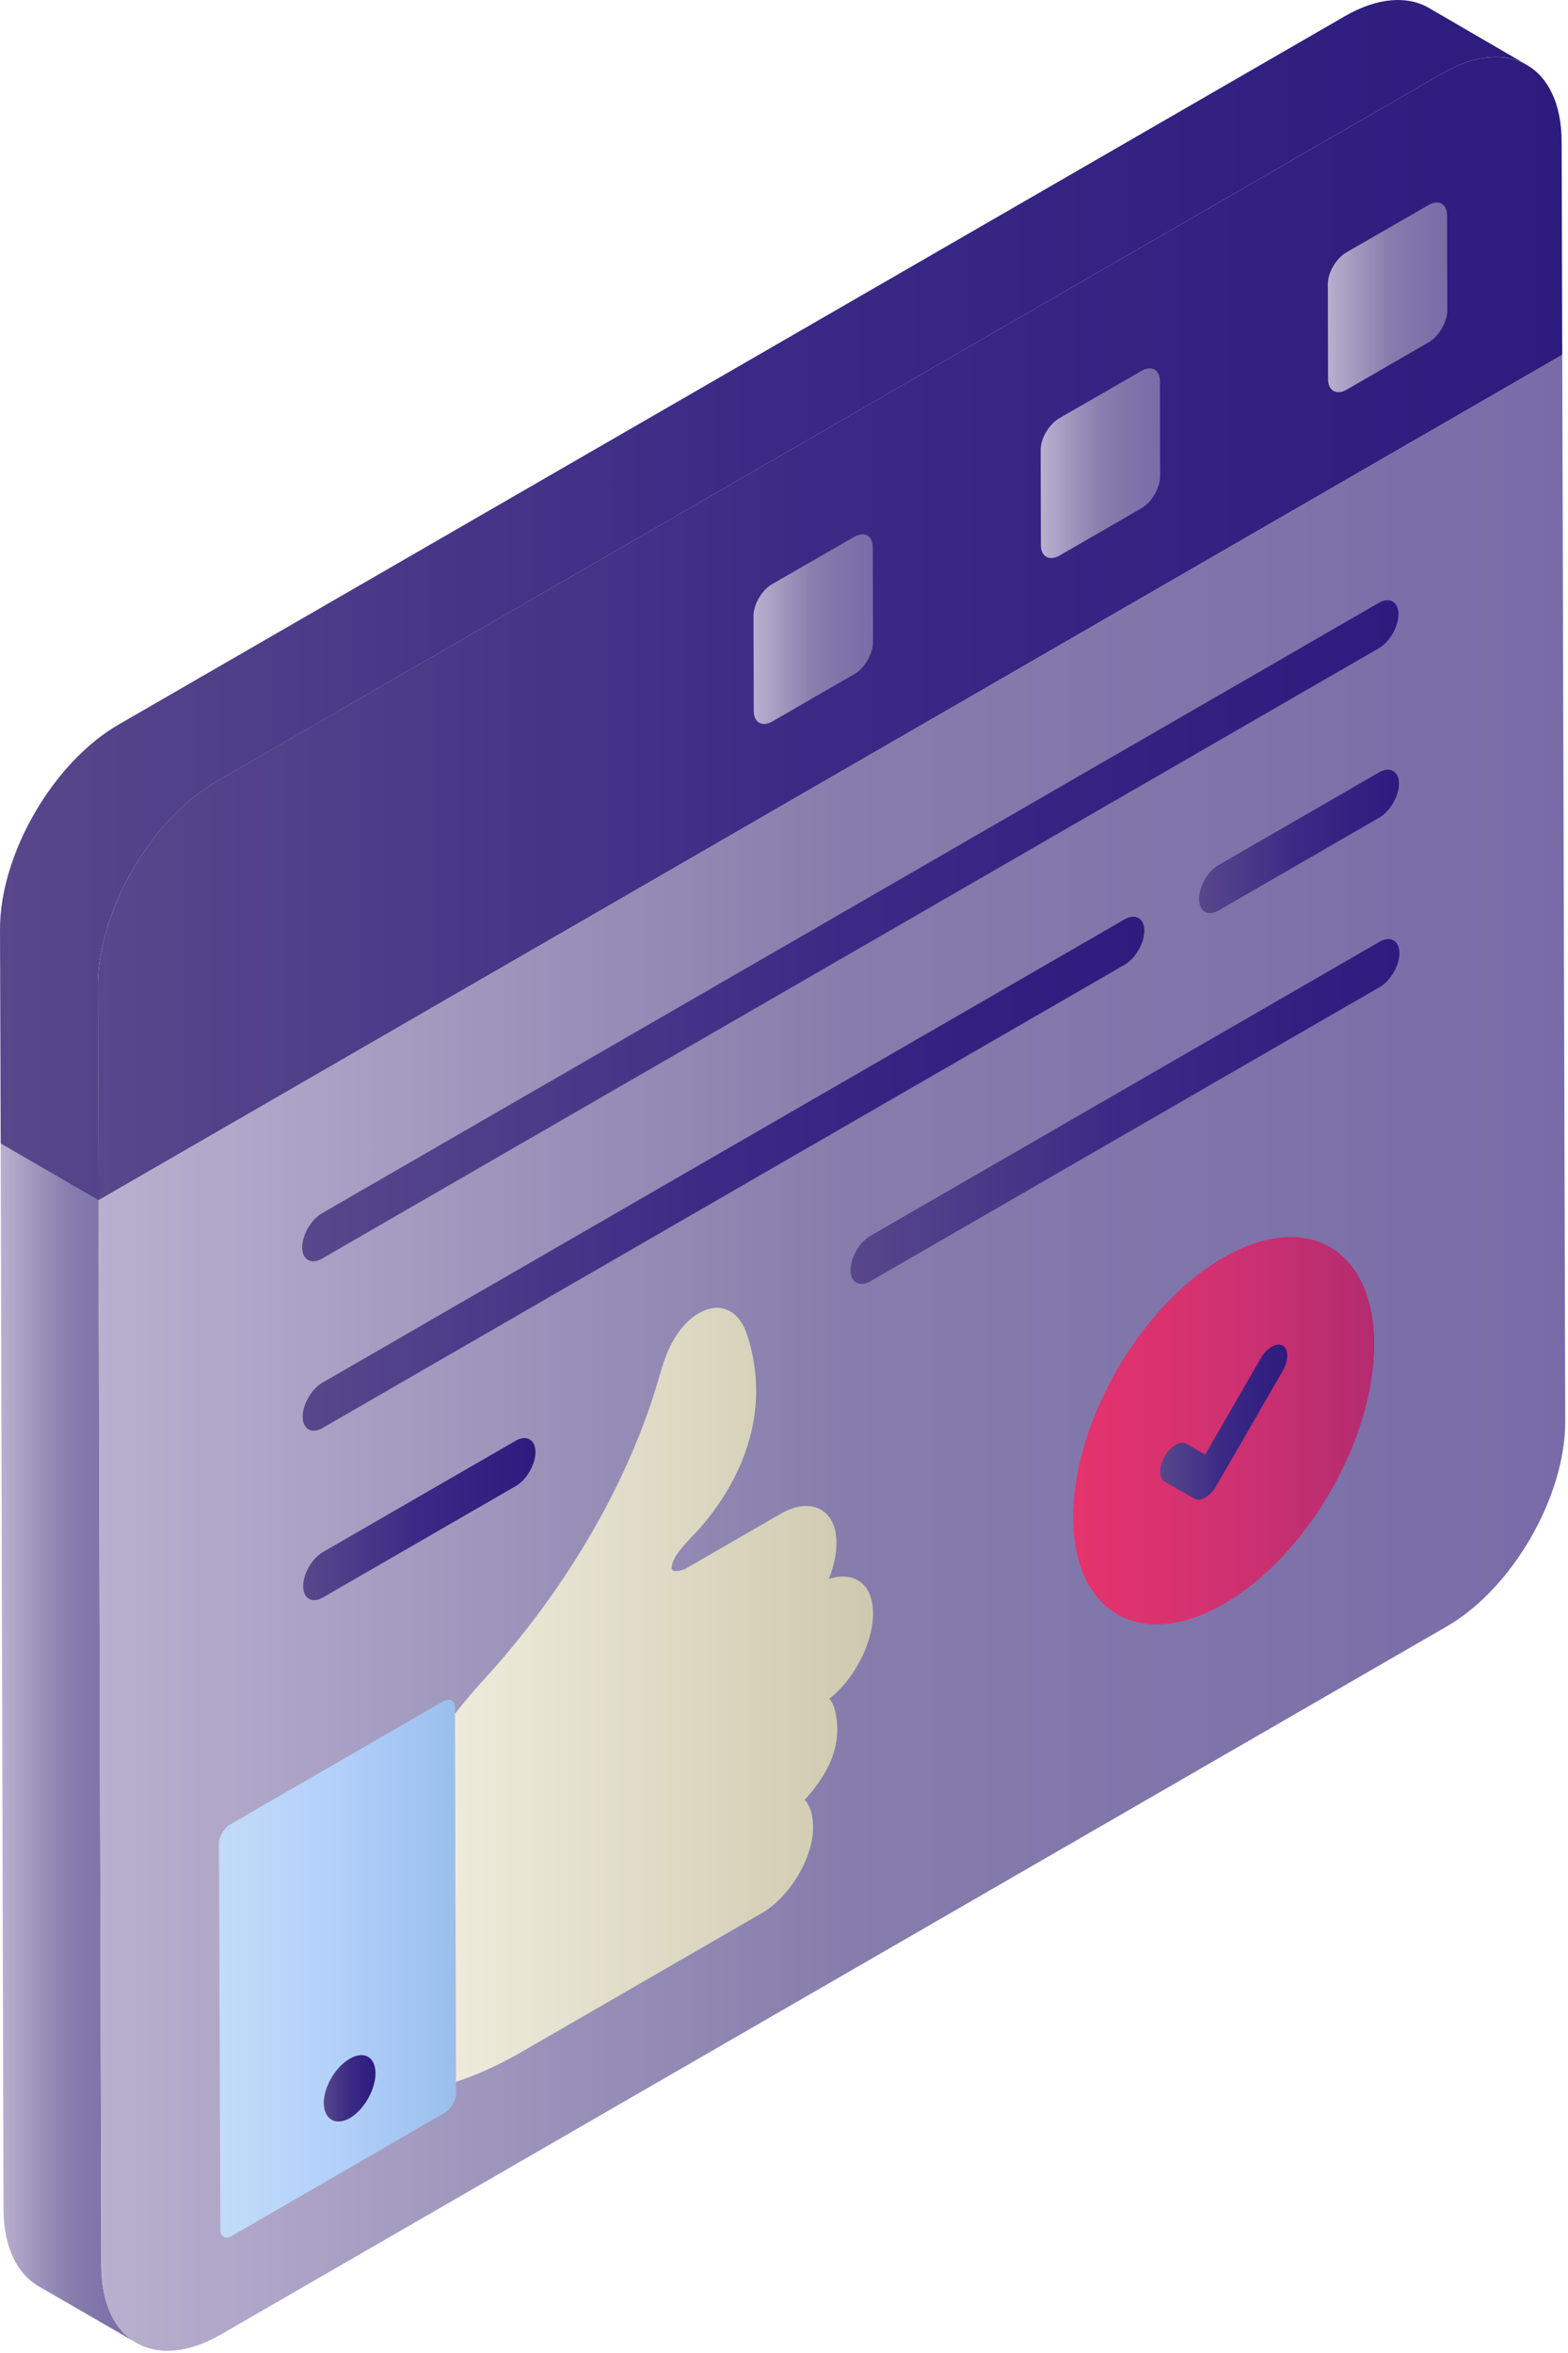
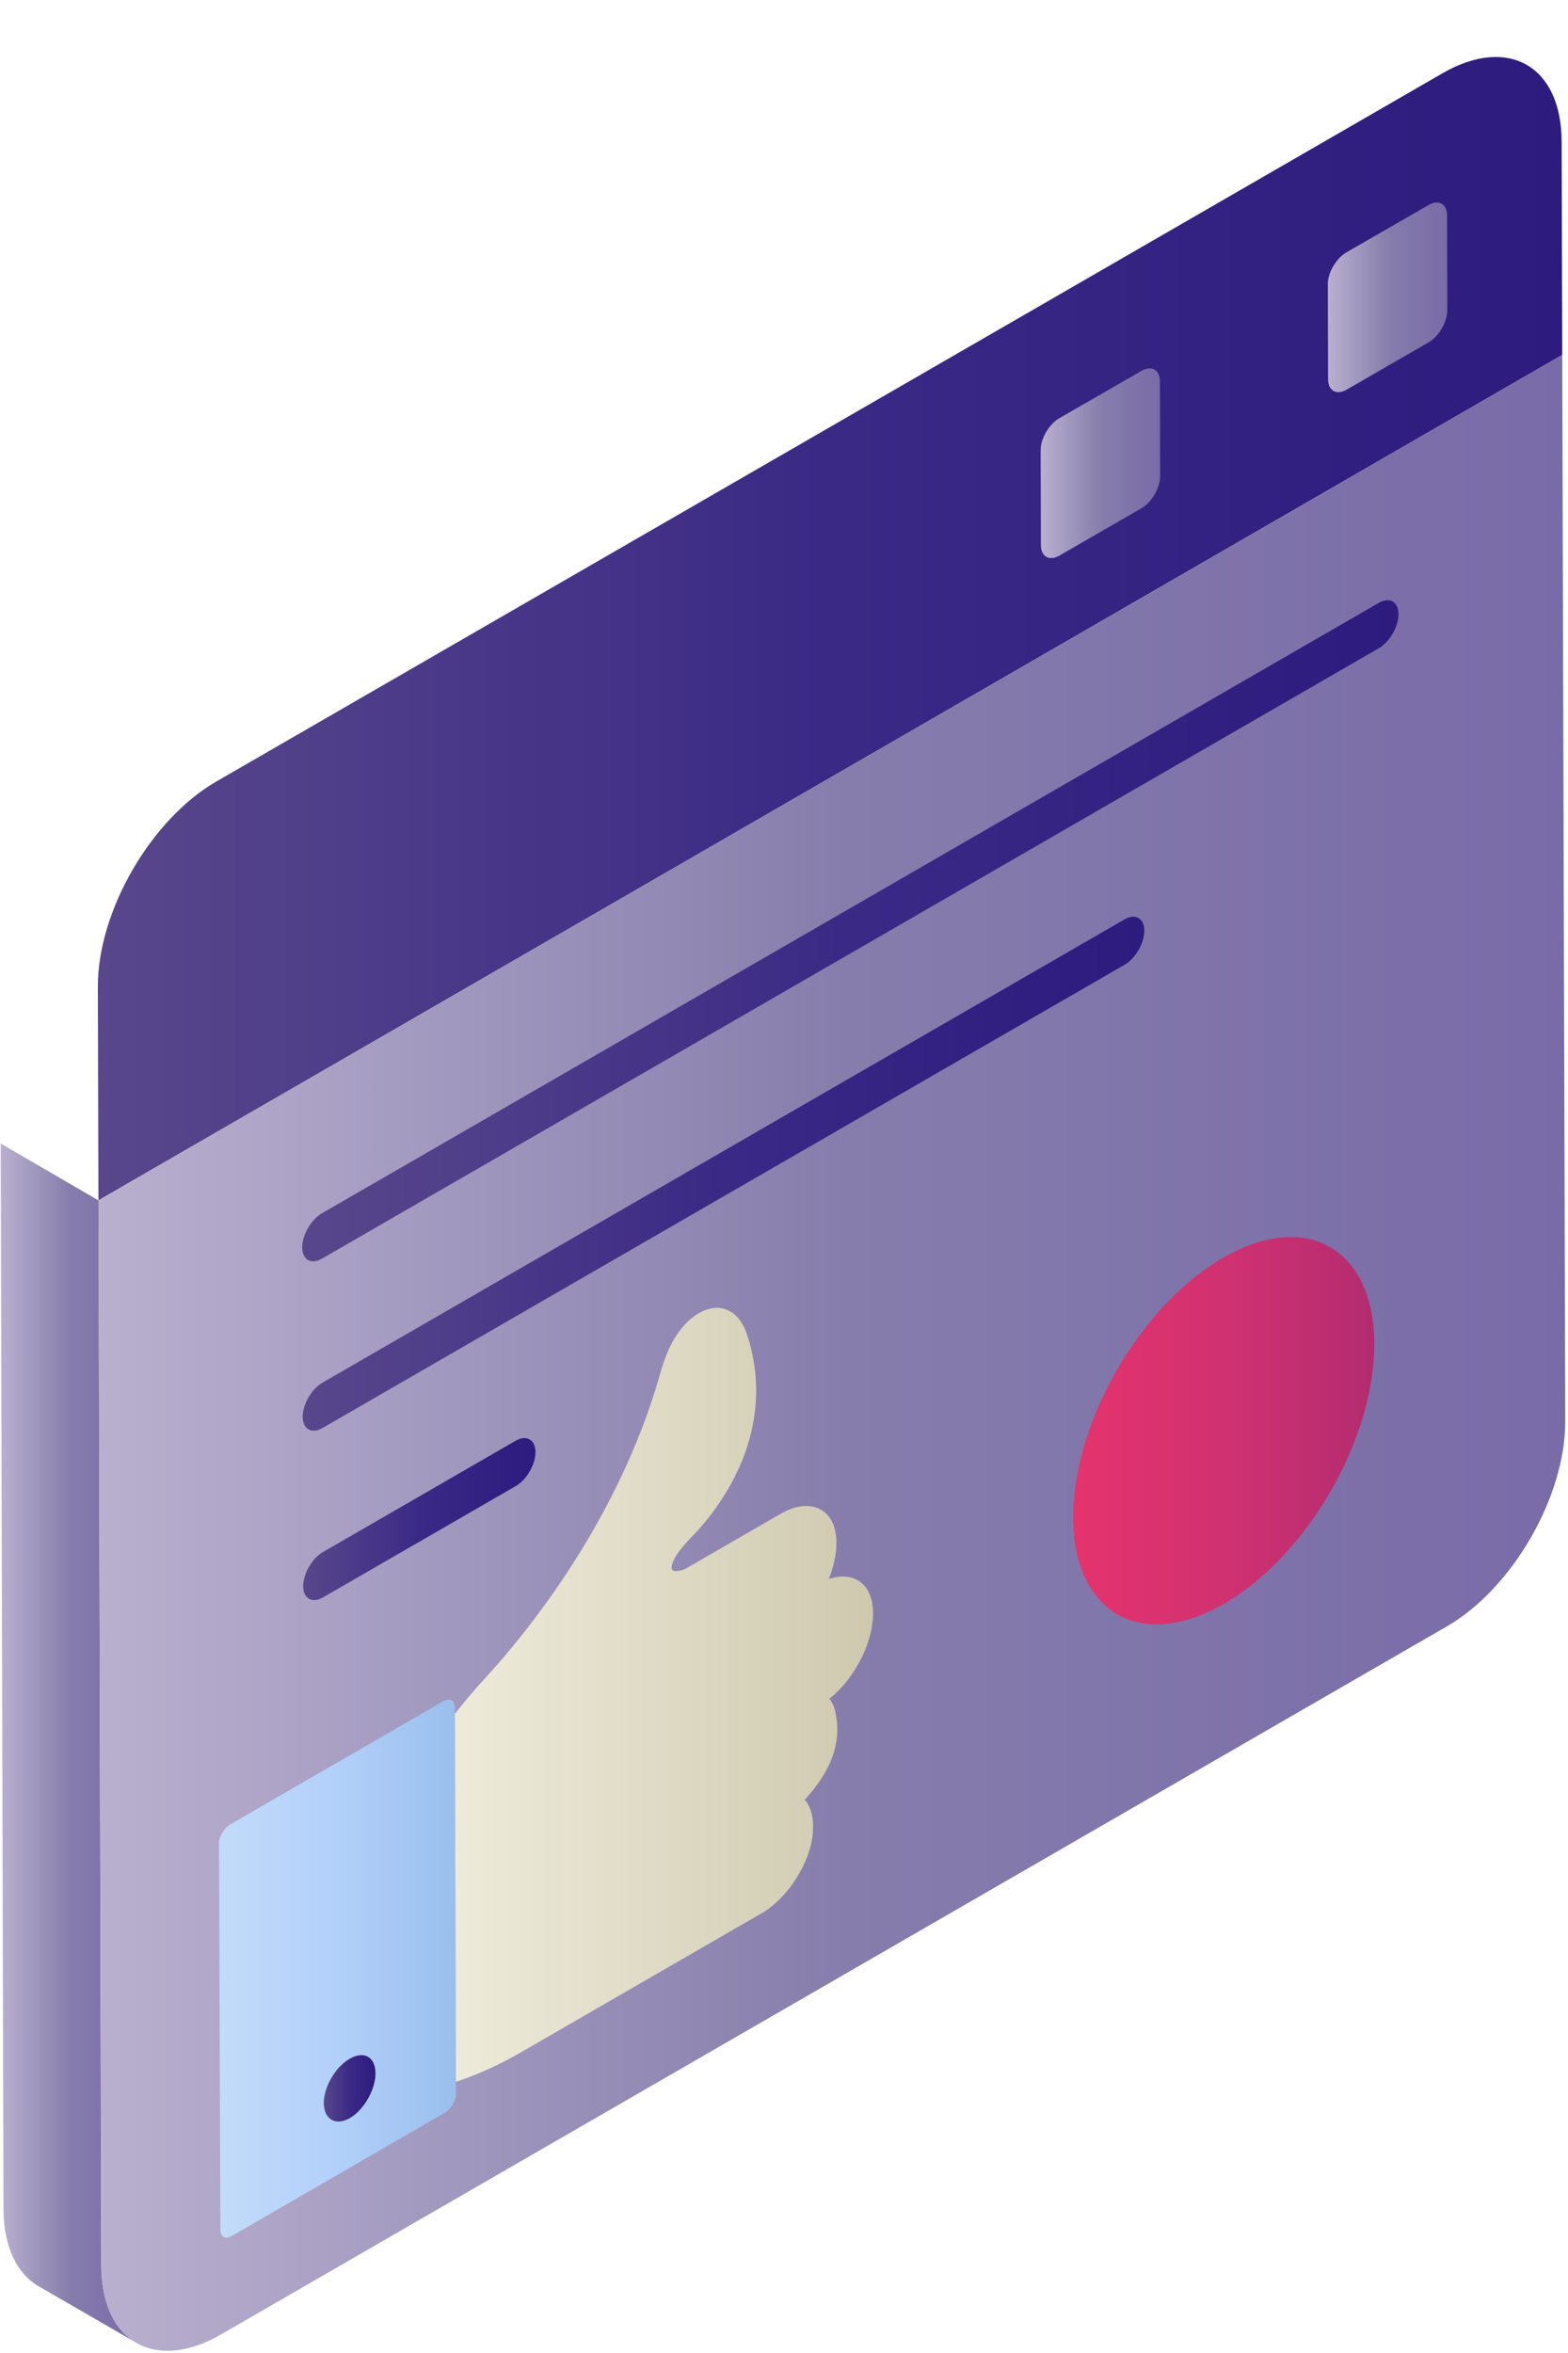
<svg xmlns="http://www.w3.org/2000/svg" width="516" height="774" viewBox="0 0 516 774" fill="none">
  <path d="M474.694 24.105C496.276 11.645 513.832 21.648 513.903 46.53L514.102 116.736L32.395 394.85L32.196 324.644C32.125 299.762 49.639 269.511 71.22 257.051L474.694 24.105Z" fill="url(#paint0_linear_262_2678)" />
  <path d="M44.77 770.578L12.564 751.965C5.6 747.854 1.262 739.175 1.145 726.957L0.23 376.154L32.437 394.881L33.351 745.569C33.462 757.903 37.8 766.582 44.77 770.578Z" fill="url(#paint1_linear_262_2678)" />
  <path d="M514.102 116.735L515.096 467.513C515.166 492.227 497.724 522.521 476.143 534.981L72.668 767.927C51.087 780.387 33.459 770.341 33.389 745.626L32.395 394.849L514.102 116.735Z" fill="url(#paint2_linear_262_2678)" />
-   <path d="M502.453 21.354C495.377 17.243 485.552 17.813 474.707 24.094L71.26 257.049C49.676 269.496 32.09 299.758 32.207 324.653L32.435 394.881L0.229 376.154L0.001 305.923C-0.111 281.03 17.475 250.768 39.059 238.322L442.501 5.366C453.352 -0.914 463.171 -1.485 470.252 2.626L502.453 21.354Z" fill="url(#paint3_linear_262_2678)" />
-   <path d="M287.216 180.106L287.294 211.153C287.294 215.025 284.562 219.731 281.219 221.705L254.119 237.342C250.78 239.24 248.048 237.646 248.048 233.851L247.97 202.727C247.896 198.856 250.706 194.149 254.045 192.175L281.07 176.613C284.484 174.64 287.216 176.158 287.216 180.106Z" fill="url(#paint4_linear_262_2678)" />
  <path d="M381.712 125.535L381.79 156.583C381.79 160.454 379.058 165.161 375.715 167.135L348.616 182.772C345.276 184.67 342.544 183.076 342.544 179.28L342.466 148.157C342.392 144.285 345.202 139.579 348.541 137.605L375.566 122.043C378.98 120.069 381.712 121.588 381.712 125.535Z" fill="url(#paint5_linear_262_2678)" />
  <path d="M476.212 70.965L476.29 102.013C476.29 105.884 473.558 110.591 470.214 112.564L443.116 128.202C439.776 130.099 437.044 128.506 437.044 124.71L436.966 93.587C436.892 89.715 439.702 85.009 443.041 83.035L470.066 67.473C473.48 65.499 476.212 67.018 476.212 70.965Z" fill="url(#paint6_linear_262_2678)" />
-   <path d="M115.076 677.182C119.755 674.481 123.566 676.652 123.581 682.027C123.596 687.402 119.81 694 115.132 696.701C110.455 699.401 106.609 697.209 106.594 691.835C106.579 686.46 110.4 679.882 115.076 677.182Z" fill="#BFBFBF" />
+   <path d="M115.076 677.182C119.755 674.481 123.566 676.652 123.581 682.027C123.596 687.402 119.81 694 115.132 696.701C110.455 699.401 106.609 697.209 106.594 691.835C106.579 686.46 110.4 679.882 115.076 677.182" fill="#BFBFBF" />
  <path d="M149.712 563.7V561.645C149.712 559.361 148 558.447 145.943 559.59C68.979 604.011 93.529 589.85 75.832 600.128C73.774 601.27 72.062 604.125 72.062 606.409L72.52 733.392C72.52 735.79 74.114 736.704 76.172 735.562L146.288 695.023C148.34 693.881 150.058 691.027 150.058 688.628V684.745L149.712 563.7ZM115.114 696.736C110.43 699.362 106.661 697.193 106.549 691.826C106.549 686.458 110.43 679.835 115.114 677.209C119.792 674.468 123.561 676.638 123.561 682.005C123.561 687.372 119.792 693.995 115.114 696.736Z" fill="url(#paint7_linear_262_2678)" />
  <path d="M123.563 682.006C123.563 687.373 119.793 693.996 115.115 696.737C110.432 699.364 106.662 697.194 106.551 691.827C106.551 686.46 110.432 679.836 115.115 677.21C119.793 674.469 123.563 676.639 123.563 682.006Z" fill="url(#paint8_linear_262_2678)" />
  <path d="M229.939 431.982C233.155 430.126 236.479 429.662 239.186 430.86C242.114 431.923 244.412 434.847 245.832 438.965C256.173 470.68 237.185 495.365 228.616 504.562L228.054 505.089C225.912 507.338 223.91 509.506 222.541 511.632C221.489 513.332 220.86 515.153 221.038 515.981C221.36 517.374 224.035 516.639 225.232 516.231L256.919 497.936C266.17 492.596 274.176 495.907 275.152 505.423C275.588 509.583 274.685 514.517 272.763 519.391C280.33 516.844 286.398 520.424 287.196 528.626C287.704 534.04 286.138 540.57 282.773 546.764C280.216 551.559 276.74 555.792 272.945 558.793C273.97 560.064 274.68 561.799 275.037 563.819C276.395 571.009 275.577 580.265 264.831 592.015C266.915 594.333 267.843 598.169 267.503 602.818C266.721 612.702 259.287 624.361 250.634 629.356L171.187 675.225C164.082 679.327 156.998 682.503 150.042 684.794L149.699 563.744C153.076 559.462 156.556 555.338 160.092 551.533C172.663 537.798 203.347 500.774 217.159 452.16C218.624 446.942 220.721 440.915 225.076 436.012C226.598 434.312 228.253 432.956 229.939 431.982Z" fill="url(#paint9_linear_262_2678)" />
  <path d="M402.507 413.704C429.846 397.92 452.157 410.632 452.246 442.049C452.335 473.418 430.169 511.763 402.83 527.547C375.53 543.308 353.261 530.619 353.172 499.249C353.083 467.833 375.207 429.466 402.507 413.704Z" fill="url(#paint10_linear_262_2678)" />
-   <path d="M418.48 443.004C419.781 442.253 421.09 442.068 422.107 442.623C424.097 443.758 424.108 447.481 422.13 450.908L400.249 488.808C399.32 490.463 398.025 491.817 396.647 492.612C395.311 493.384 394.013 493.527 393.039 492.971L383.285 487.413C381.294 486.279 381.284 482.555 383.262 479.129C384.252 477.392 385.555 476.057 386.861 475.303C388.168 474.548 389.475 474.376 390.472 474.966L396.607 478.463L414.897 446.786C415.884 445.073 417.179 443.755 418.48 443.004Z" fill="url(#paint11_linear_262_2678)" />
  <path d="M453.71 198.317C457.262 196.265 460.207 197.942 460.219 202.024C460.23 206.106 457.304 211.172 453.752 213.223L105.958 414.022C102.406 416.073 99.461 414.396 99.449 410.315C99.438 406.233 102.364 401.166 105.916 399.115L453.71 198.317Z" fill="url(#paint12_linear_262_2678)" />
-   <path d="M453.867 254.039C457.42 251.988 460.365 253.665 460.376 257.747C460.388 261.828 457.462 266.895 453.91 268.946L401.042 299.469C397.439 301.549 394.598 299.813 394.586 295.731C394.574 291.649 397.397 286.642 401 284.562L453.867 254.039Z" fill="url(#paint13_linear_262_2678)" />
  <path d="M370.062 302.426C373.615 300.375 376.559 302.052 376.571 306.134C376.583 310.215 373.657 315.282 370.104 317.333L106.119 469.745C102.566 471.796 99.621 470.119 99.609 466.037C99.598 461.956 102.524 456.889 106.076 454.838L370.062 302.426Z" fill="url(#paint14_linear_262_2678)" />
-   <path d="M454.027 309.762C457.58 307.711 460.525 309.447 460.536 313.47C460.548 317.551 457.622 322.618 454.069 324.669L286.401 421.472C282.851 423.522 279.906 421.845 279.895 417.763C279.883 413.741 282.809 408.615 286.359 406.566L454.027 309.762Z" fill="url(#paint15_linear_262_2678)" />
  <path d="M169.708 473.913C173.257 471.864 176.203 473.6 176.214 477.623C176.226 481.704 173.3 486.771 169.75 488.82L106.275 525.467C102.722 527.519 99.777 525.841 99.766 521.76C99.754 517.737 102.68 512.612 106.233 510.561L169.708 473.913Z" fill="url(#paint16_linear_262_2678)" />
  <defs>
    <linearGradient id="paint0_linear_262_2678" x1="32.195" y1="206.798" x2="514.102" y2="206.798" gradientUnits="userSpaceOnUse">
      <stop stop-color="#58478B" />
      <stop offset="0.511" stop-color="#3A2985" />
      <stop offset="1" stop-color="#2D1B7E" />
    </linearGradient>
    <linearGradient id="paint1_linear_262_2678" x1="0.23" y1="573.366" x2="44.77" y2="573.366" gradientUnits="userSpaceOnUse">
      <stop stop-color="#B9B0CF" />
      <stop offset="0.511" stop-color="#867DAC" />
      <stop offset="1" stop-color="#796BA8" />
    </linearGradient>
    <linearGradient id="paint2_linear_262_2678" x1="32.395" y1="445.008" x2="515.097" y2="445.008" gradientUnits="userSpaceOnUse">
      <stop stop-color="#B9B0CF" />
      <stop offset="0.511" stop-color="#867DAC" />
      <stop offset="1" stop-color="#796BA8" />
    </linearGradient>
    <linearGradient id="paint3_linear_262_2678" x1="8.5182e-06" y1="197.44" x2="502.453" y2="197.44" gradientUnits="userSpaceOnUse">
      <stop stop-color="#58478B" />
      <stop offset="0.511" stop-color="#3A2985" />
      <stop offset="1" stop-color="#2D1B7E" />
    </linearGradient>
    <linearGradient id="paint4_linear_262_2678" x1="247.969" y1="206.947" x2="287.294" y2="206.947" gradientUnits="userSpaceOnUse">
      <stop stop-color="#B9B0CF" />
      <stop offset="0.511" stop-color="#867DAC" />
      <stop offset="1" stop-color="#796BA8" />
    </linearGradient>
    <linearGradient id="paint5_linear_262_2678" x1="342.465" y1="152.377" x2="381.79" y2="152.377" gradientUnits="userSpaceOnUse">
      <stop stop-color="#B9B0CF" />
      <stop offset="0.511" stop-color="#867DAC" />
      <stop offset="1" stop-color="#796BA8" />
    </linearGradient>
    <linearGradient id="paint6_linear_262_2678" x1="436.965" y1="97.807" x2="476.29" y2="97.807" gradientUnits="userSpaceOnUse">
      <stop stop-color="#B9B0CF" />
      <stop offset="0.511" stop-color="#867DAC" />
      <stop offset="1" stop-color="#796BA8" />
    </linearGradient>
    <linearGradient id="paint7_linear_262_2678" x1="72.062" y1="647.574" x2="150.058" y2="647.574" gradientUnits="userSpaceOnUse">
      <stop offset="0.011" stop-color="#C2DBF9" />
      <stop offset="0.494" stop-color="#B2D0FA" />
      <stop offset="1" stop-color="#9ABFEC" />
    </linearGradient>
    <linearGradient id="paint8_linear_262_2678" x1="106.551" y1="686.937" x2="123.563" y2="686.937" gradientUnits="userSpaceOnUse">
      <stop stop-color="#58478B" />
      <stop offset="0.511" stop-color="#3A2985" />
      <stop offset="1" stop-color="#2D1B7E" />
    </linearGradient>
    <linearGradient id="paint9_linear_262_2678" x1="149.699" y1="557.497" x2="287.289" y2="557.497" gradientUnits="userSpaceOnUse">
      <stop offset="0.011" stop-color="#EDEADA" />
      <stop offset="0.051" stop-color="#ECE9D8" />
      <stop offset="1" stop-color="#CEC9AE" />
    </linearGradient>
    <linearGradient id="paint10_linear_262_2678" x1="353.172" y1="470.621" x2="452.246" y2="470.621" gradientUnits="userSpaceOnUse">
      <stop stop-color="#E5336D" />
      <stop offset="0.511" stop-color="#D03171" />
      <stop offset="1" stop-color="#B32C6F" />
    </linearGradient>
    <linearGradient id="paint11_linear_262_2678" x1="381.785" y1="467.804" x2="423.607" y2="467.804" gradientUnits="userSpaceOnUse">
      <stop stop-color="#58478B" />
      <stop offset="0.511" stop-color="#3A2985" />
      <stop offset="1" stop-color="#2D1B7E" />
    </linearGradient>
    <linearGradient id="paint12_linear_262_2678" x1="99.449" y1="306.169" x2="460.219" y2="306.169" gradientUnits="userSpaceOnUse">
      <stop stop-color="#58478B" />
      <stop offset="0.511" stop-color="#3A2985" />
      <stop offset="1" stop-color="#2D1B7E" />
    </linearGradient>
    <linearGradient id="paint13_linear_262_2678" x1="394.586" y1="276.757" x2="460.377" y2="276.757" gradientUnits="userSpaceOnUse">
      <stop stop-color="#58478B" />
      <stop offset="0.511" stop-color="#3A2985" />
      <stop offset="1" stop-color="#2D1B7E" />
    </linearGradient>
    <linearGradient id="paint14_linear_262_2678" x1="99.609" y1="386.085" x2="376.571" y2="386.085" gradientUnits="userSpaceOnUse">
      <stop stop-color="#58478B" />
      <stop offset="0.511" stop-color="#3A2985" />
      <stop offset="1" stop-color="#2D1B7E" />
    </linearGradient>
    <linearGradient id="paint15_linear_262_2678" x1="279.894" y1="365.622" x2="460.536" y2="365.622" gradientUnits="userSpaceOnUse">
      <stop stop-color="#58478B" />
      <stop offset="0.511" stop-color="#3A2985" />
      <stop offset="1" stop-color="#2D1B7E" />
    </linearGradient>
    <linearGradient id="paint16_linear_262_2678" x1="99.766" y1="499.696" x2="176.214" y2="499.696" gradientUnits="userSpaceOnUse">
      <stop stop-color="#58478B" />
      <stop offset="0.511" stop-color="#3A2985" />
      <stop offset="1" stop-color="#2D1B7E" />
    </linearGradient>
  </defs>
</svg>